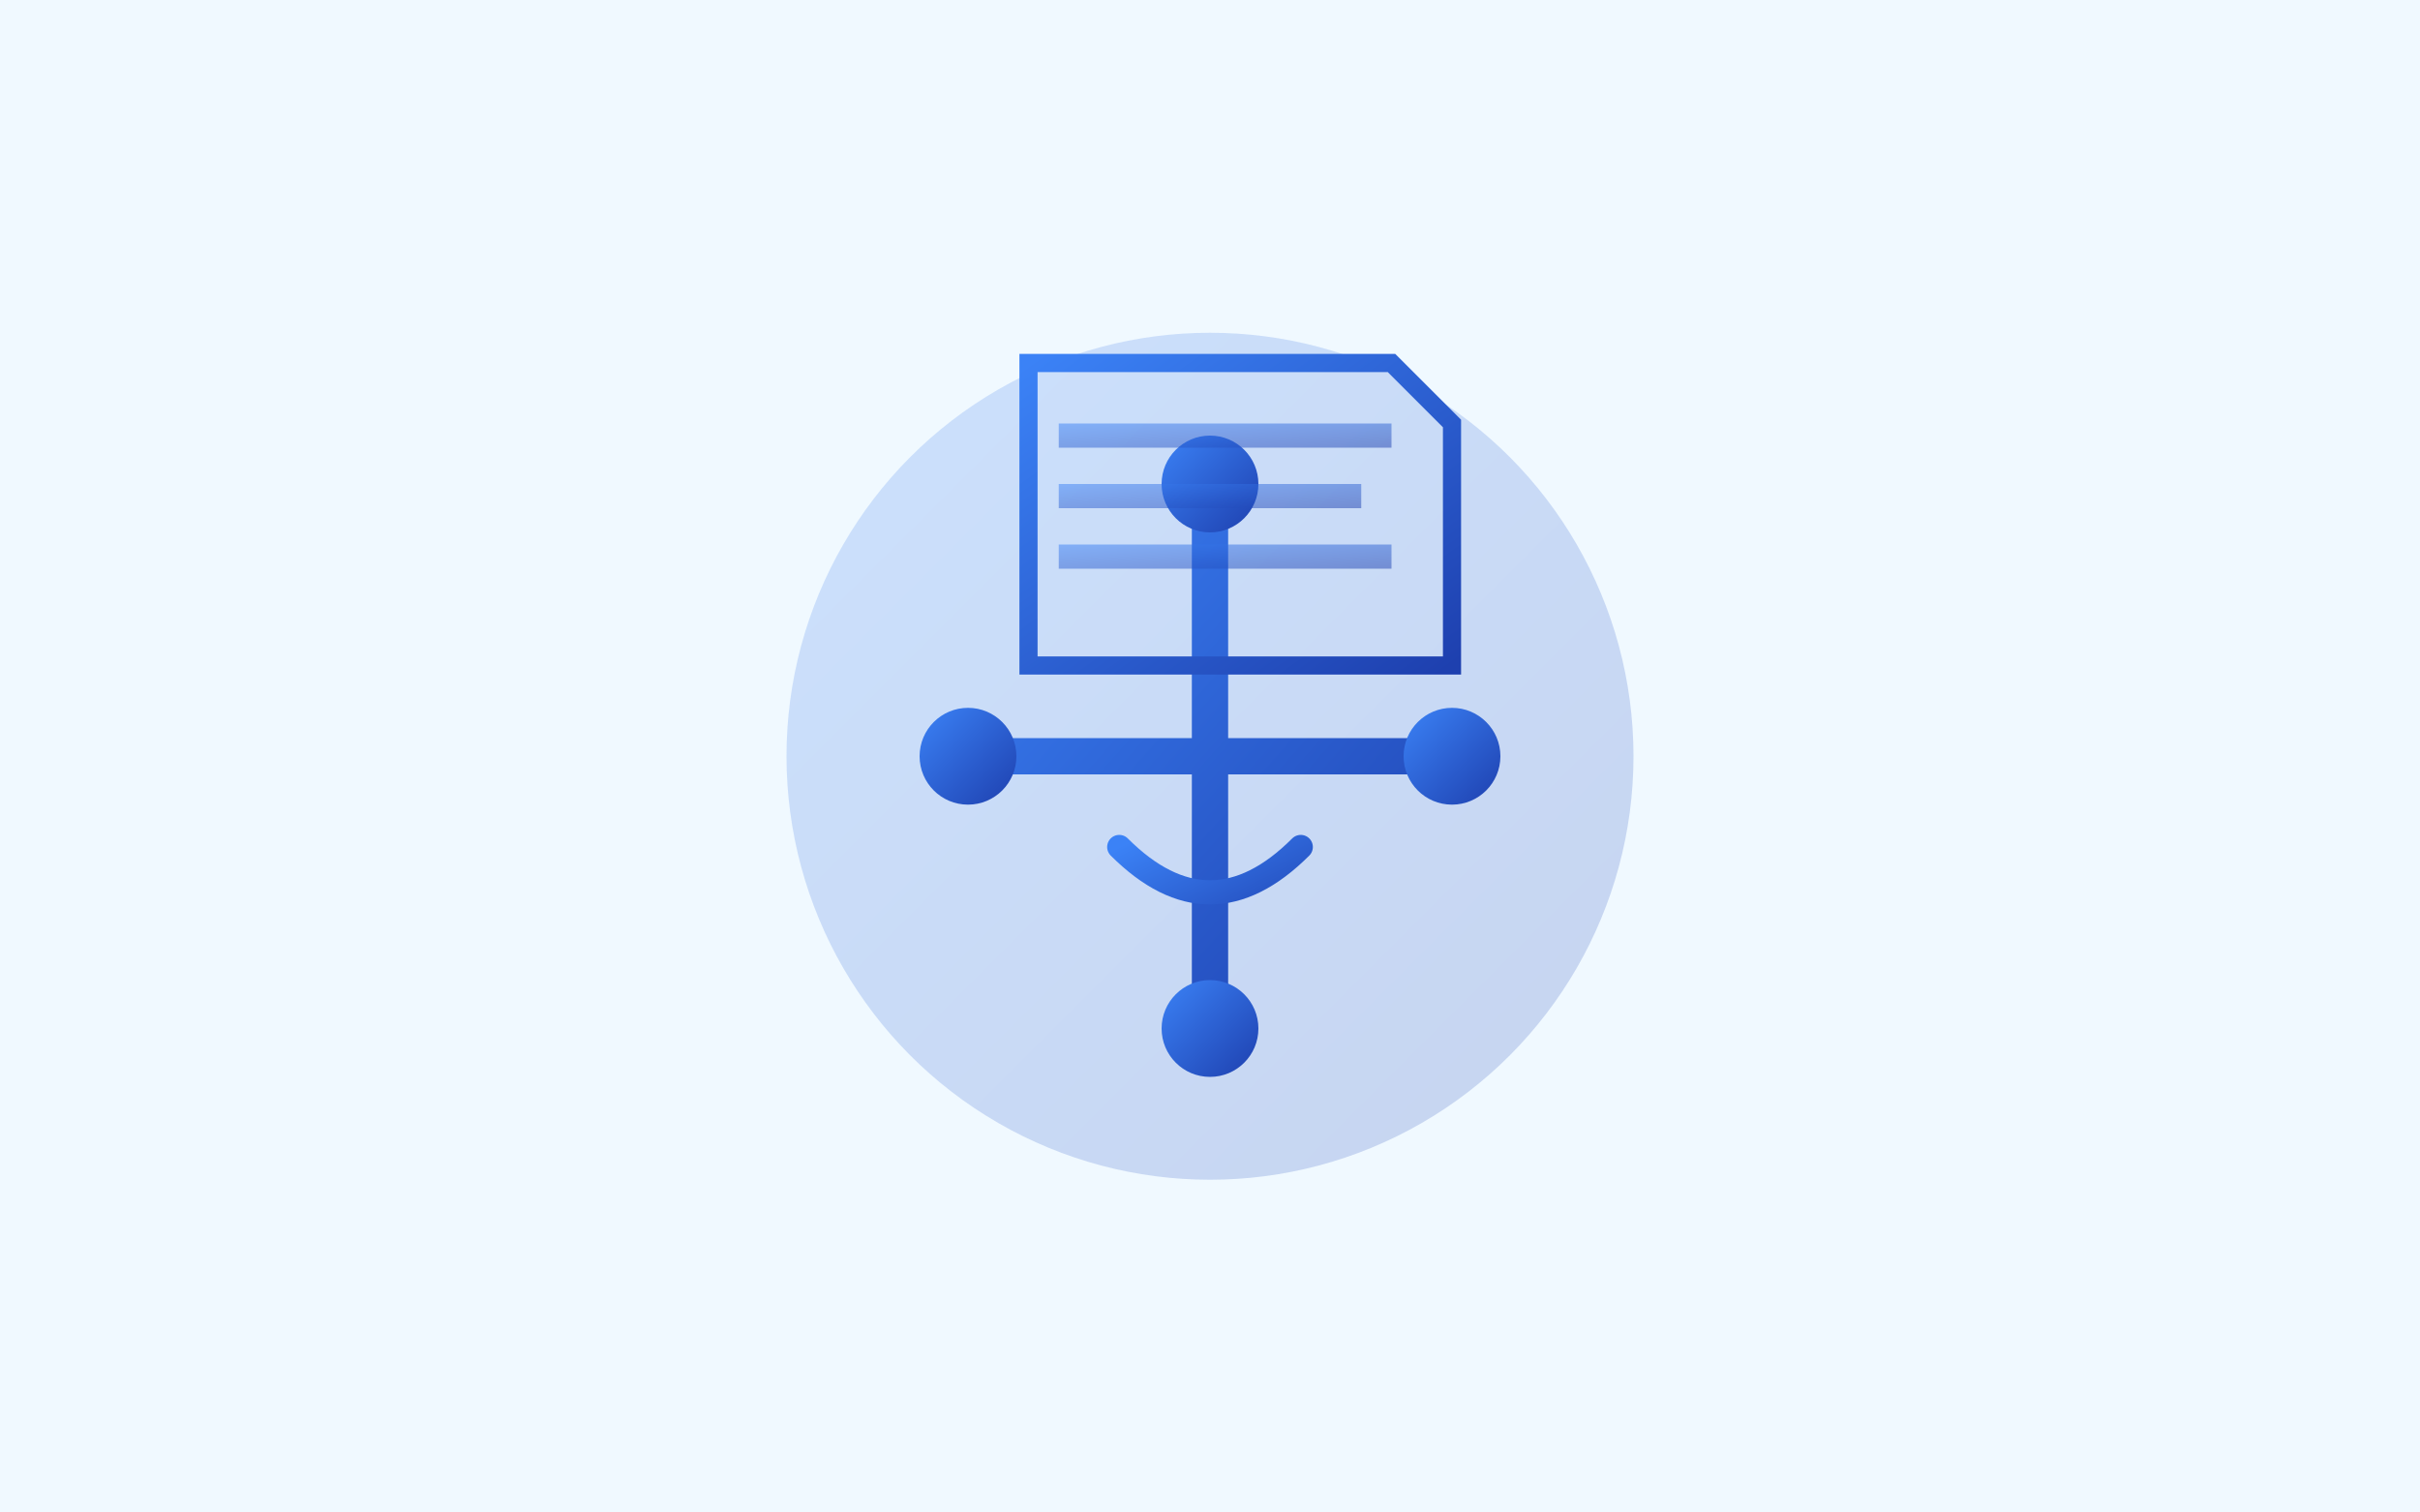
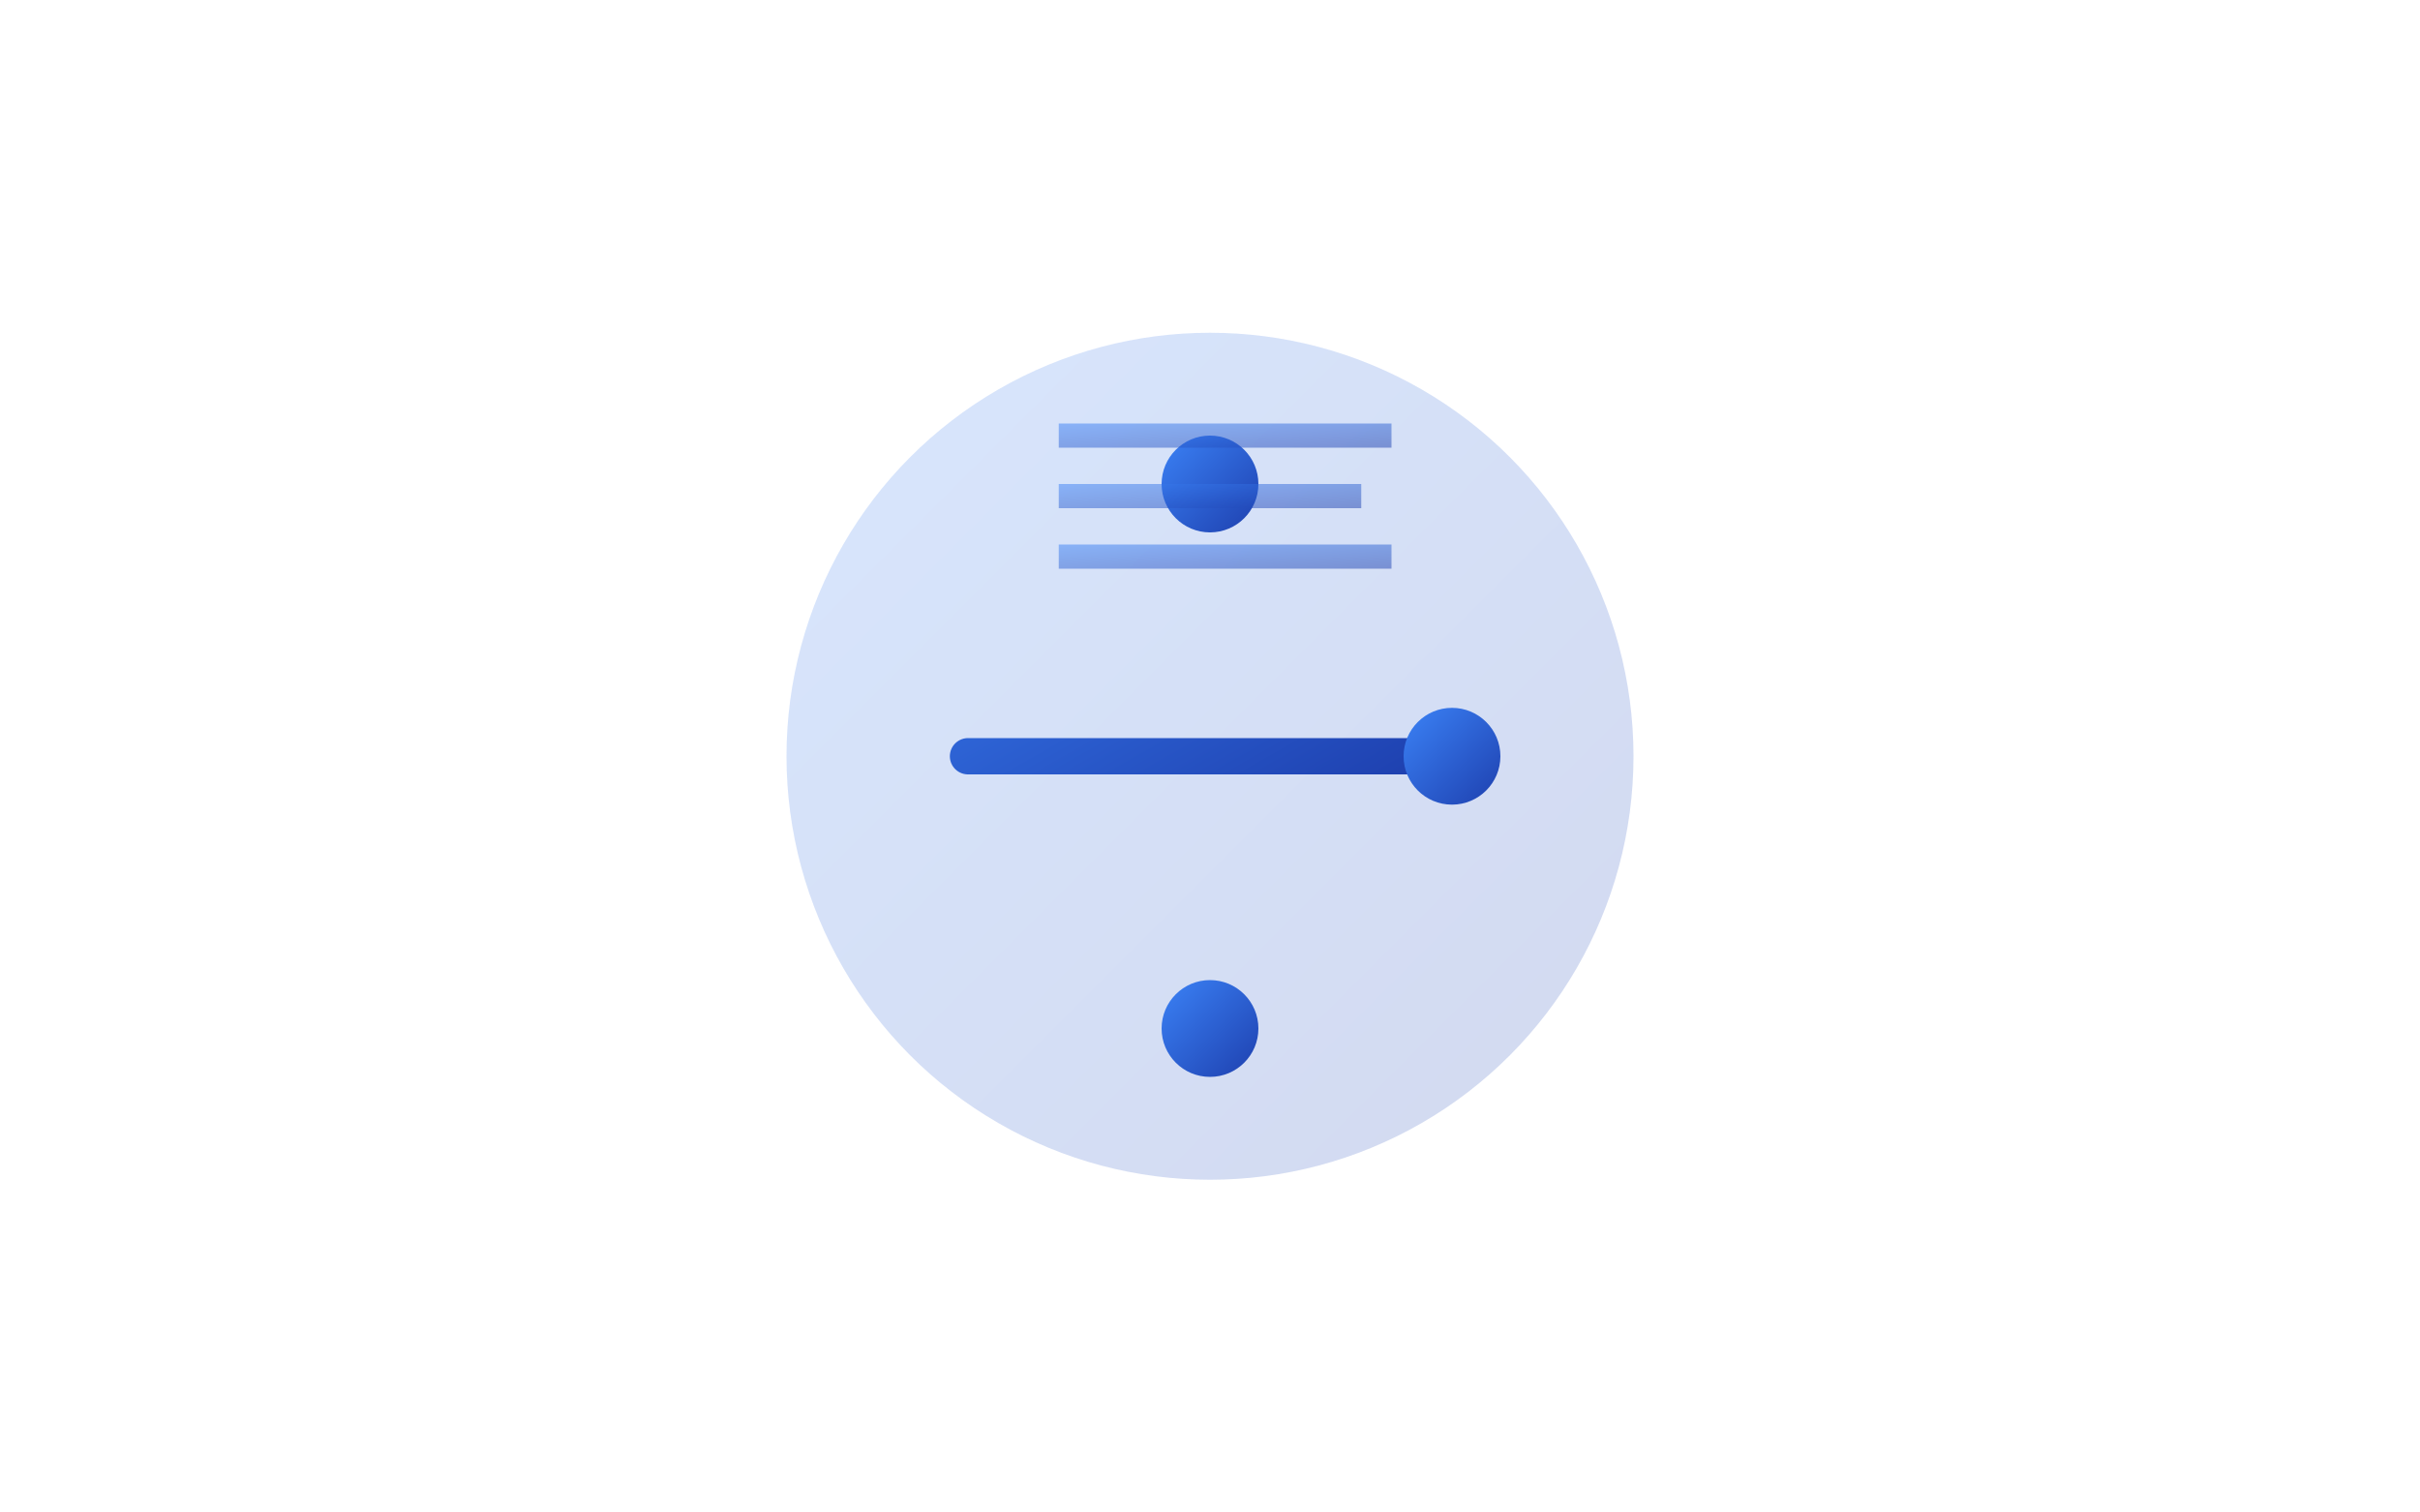
<svg xmlns="http://www.w3.org/2000/svg" viewBox="0 0 400 250" width="400" height="250">
  <defs>
    <linearGradient id="dsgvoGrad" x1="0%" y1="0%" x2="100%" y2="100%">
      <stop offset="0%" style="stop-color:#3b82f6;stop-opacity:1" />
      <stop offset="100%" style="stop-color:#1e40af;stop-opacity:1" />
    </linearGradient>
  </defs>
-   <rect width="400" height="250" fill="#f0f9ff" />
  <circle cx="200" cy="125" r="70" fill="url(#dsgvoGrad)" opacity="0.2" />
-   <path d="M 200 80 L 200 170 M 160 125 L 240 125" stroke="url(#dsgvoGrad)" stroke-width="6" stroke-linecap="round" />
+   <path d="M 200 80 M 160 125 L 240 125" stroke="url(#dsgvoGrad)" stroke-width="6" stroke-linecap="round" />
  <circle cx="200" cy="80" r="8" fill="url(#dsgvoGrad)" />
  <circle cx="200" cy="170" r="8" fill="url(#dsgvoGrad)" />
-   <circle cx="160" cy="125" r="8" fill="url(#dsgvoGrad)" />
  <circle cx="240" cy="125" r="8" fill="url(#dsgvoGrad)" />
-   <path d="M 170 60 L 230 60 L 240 70 L 240 110 L 170 110 Z" fill="none" stroke="url(#dsgvoGrad)" stroke-width="3" />
  <rect x="175" y="70" width="55" height="4" fill="url(#dsgvoGrad)" opacity="0.5" />
  <rect x="175" y="80" width="50" height="4" fill="url(#dsgvoGrad)" opacity="0.5" />
  <rect x="175" y="90" width="55" height="4" fill="url(#dsgvoGrad)" opacity="0.5" />
-   <path d="M 185 140 Q 200 155 215 140" stroke="url(#dsgvoGrad)" stroke-width="4" fill="none" stroke-linecap="round" />
</svg>